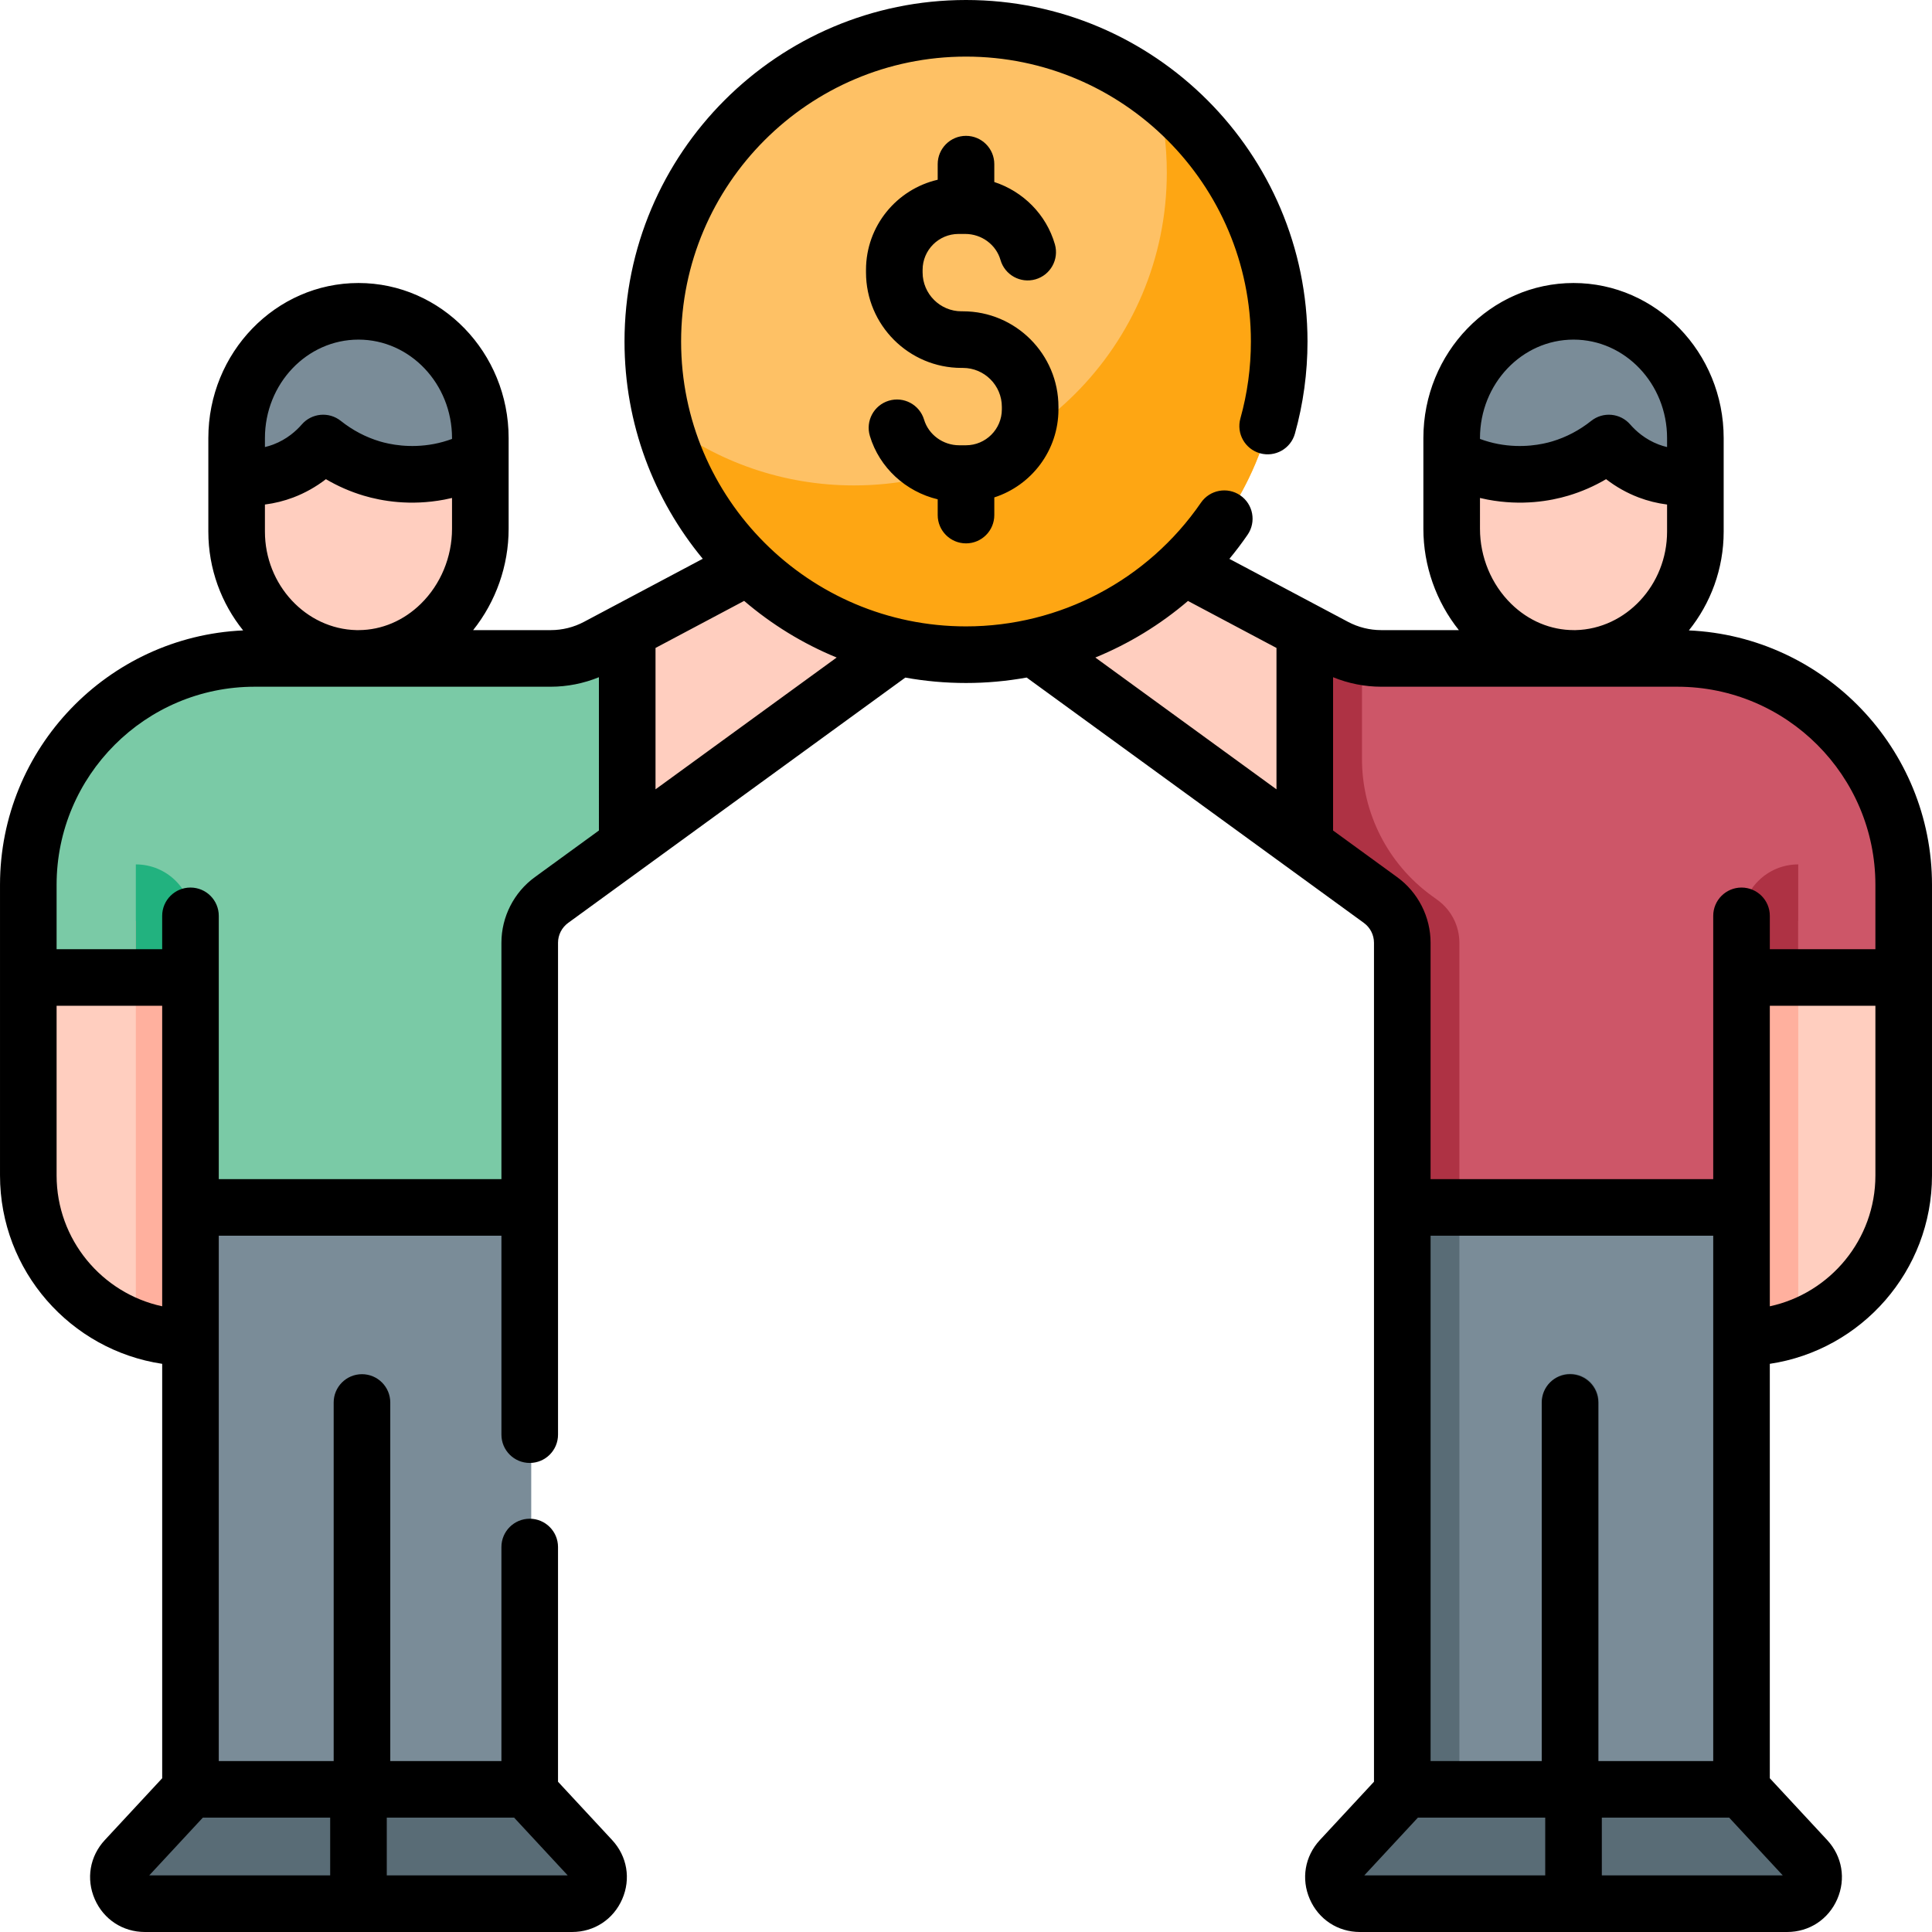
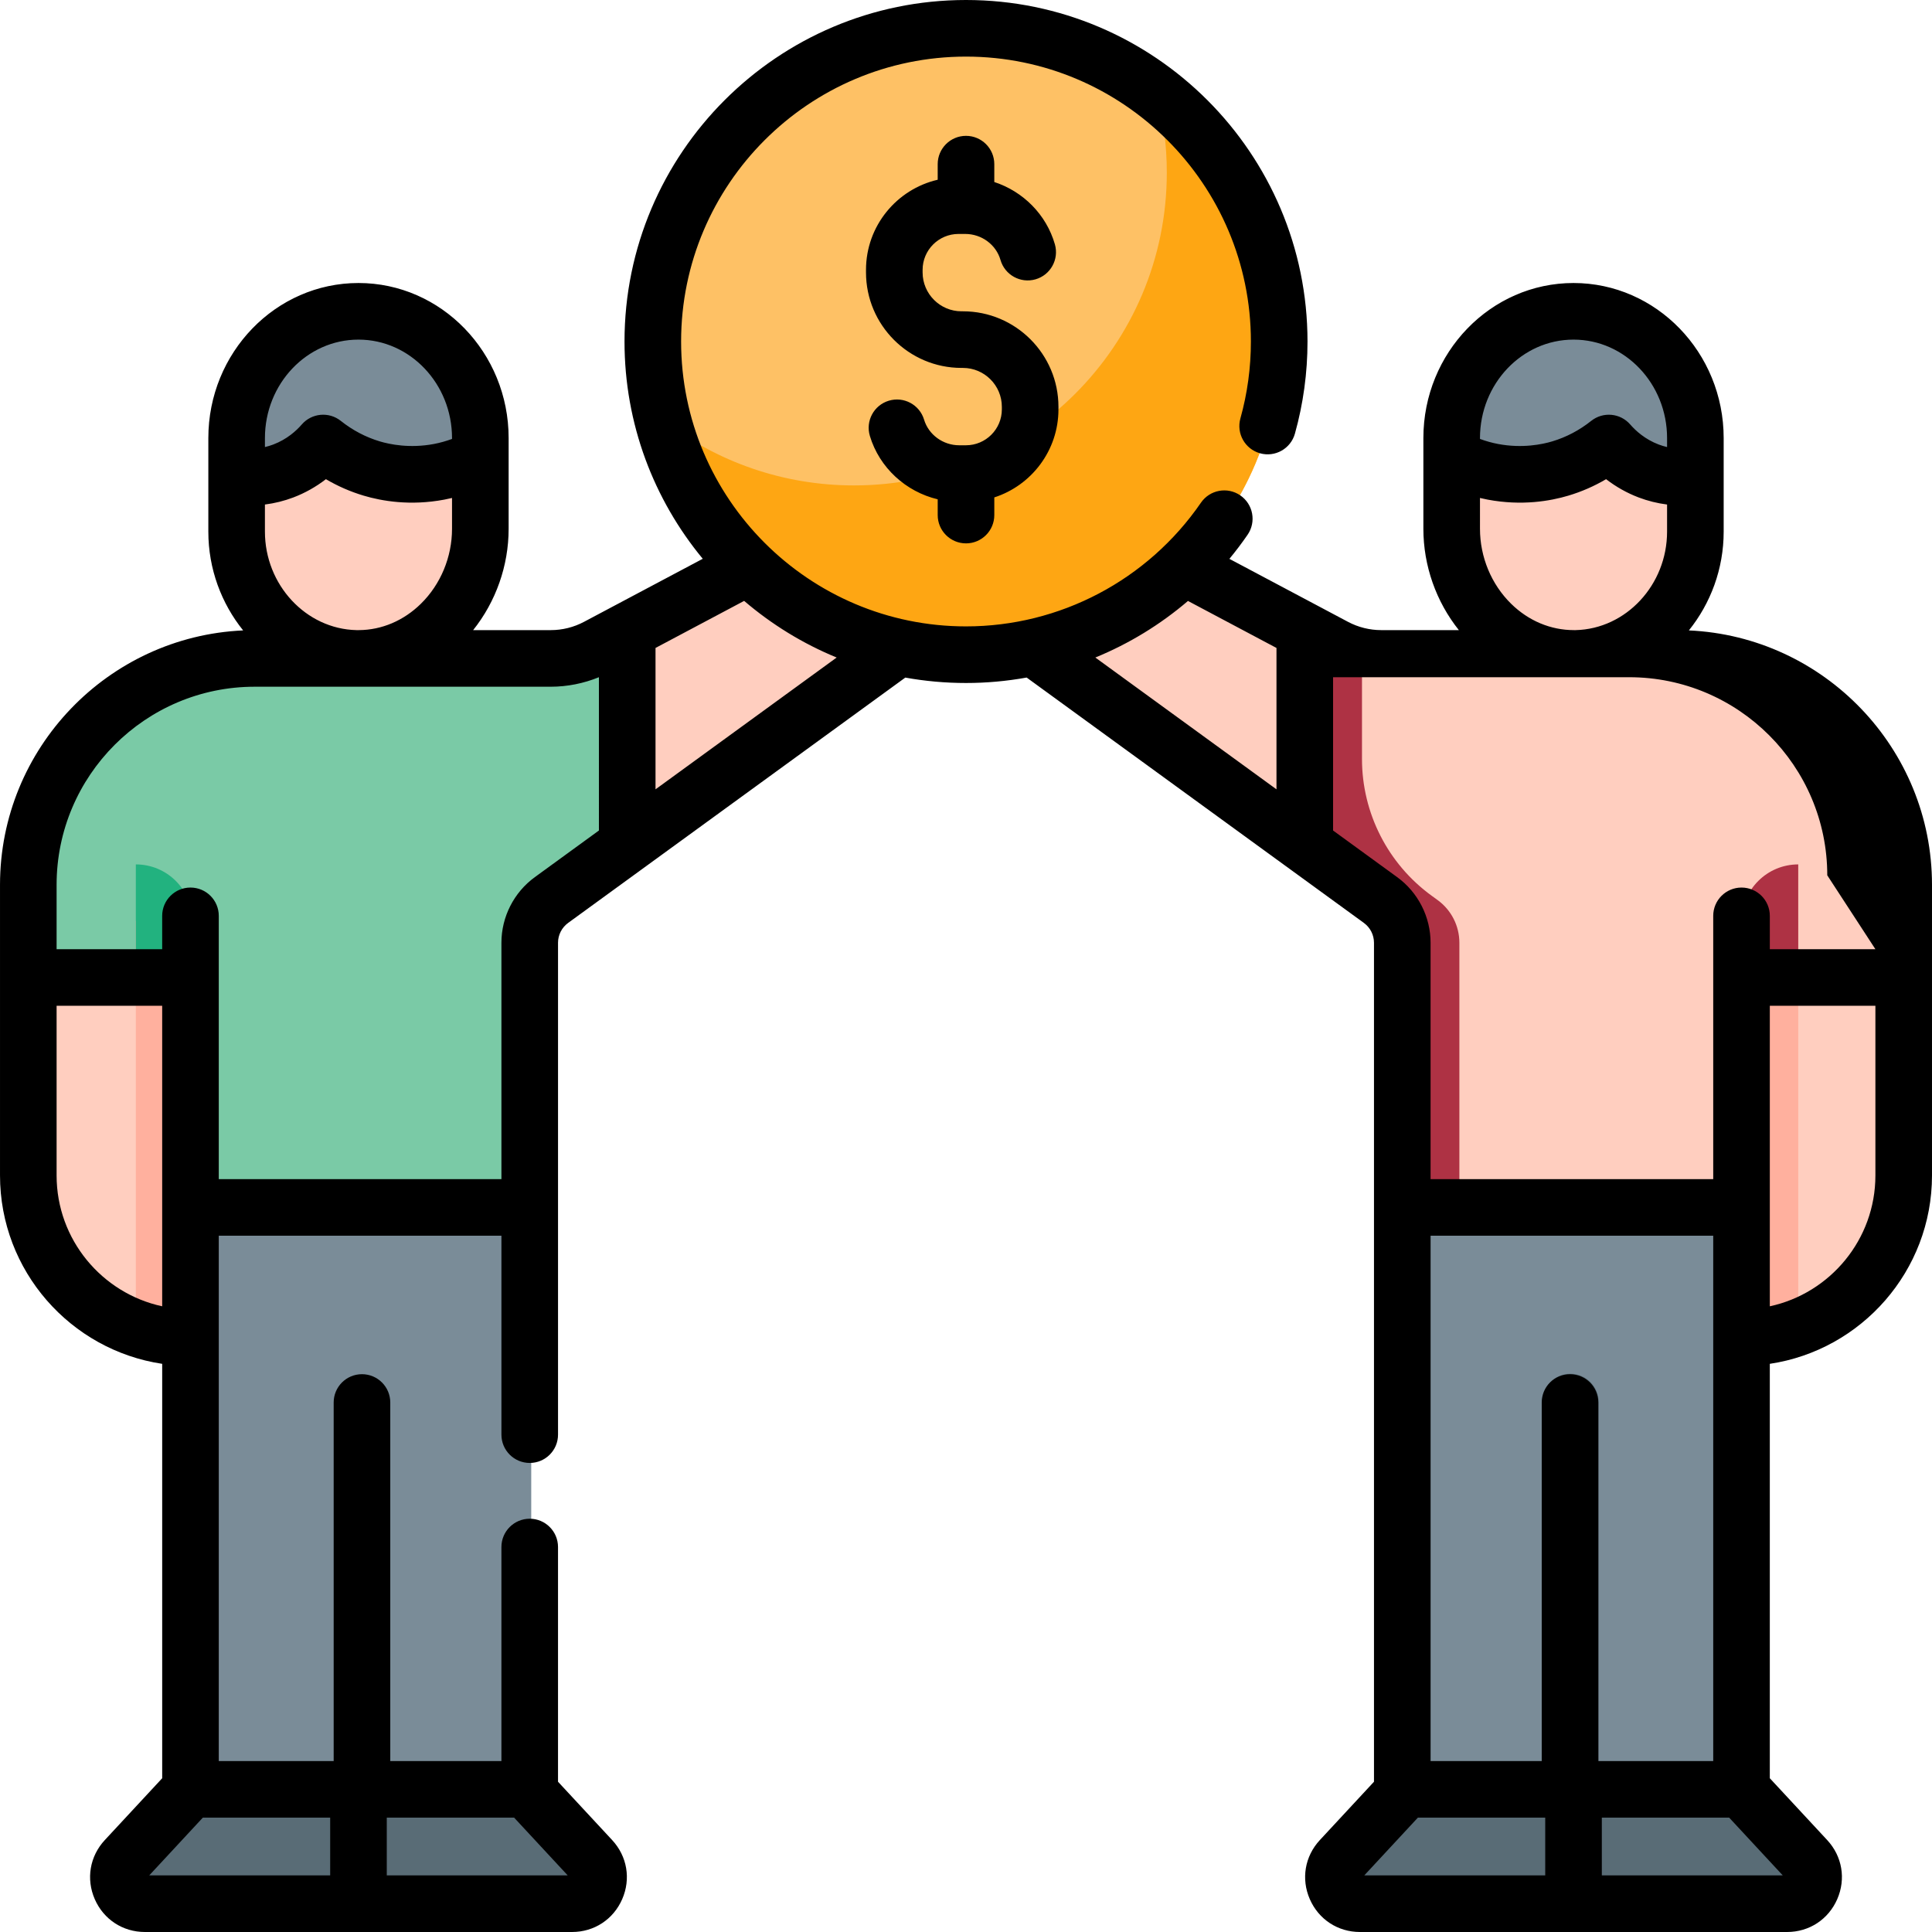
<svg xmlns="http://www.w3.org/2000/svg" id="Capa_1" enable-background="new 0 0 512 512" height="512" viewBox="0 0 512 512" width="512">
  <g>
    <g>
      <path d="m275.637 144.612-56.495 41.1-72.599 52.826c-3.621 2.631-5.756 6.834-5.756 11.309v70.065l-14.134-4.456c-29.869 11.911-59.727 23.821-89.596 35.732l-1.058.495c-19.501-3.475-26.685-20.336-27.762-38.362-1.544-26.102-.184-52.661-.184-78.812 0-33.101 26.83-59.931 59.931-59.931h78.375c4.29 0 8.513-1.048 12.299-3.058l23.53-12.493 46.206-24.539c6.834-3.631 14.357-4.941 21.608-4.164 4.921.534 9.717 2.029 14.095 4.426 4.367 2.407 8.317 5.717 11.54 9.862z" fill="#ffcebf" />
      <path d="m50.98 319.908h89.803v154.047h-89.803z" fill="#7a8c98" />
      <path d="m50.98 473.955-17.189 18.522c-4.152 4.474-.979 11.749 5.125 11.749h56.536v-30.271z" fill="#596c76" />
      <path d="m139.925 473.955 17.189 18.522c4.152 4.474.979 11.749-5.125 11.749h-56.536v-30.271z" fill="#596c76" />
      <path d="m127.708 116.26v24.005c0 18.824-14.803 34.678-32.888 34.315-17.526-.352-31.623-15.245-31.623-33.564v-24.756c0-18.539 14.441-33.568 32.255-33.568 17.815 0 32.256 15.029 32.256 33.568z" fill="#ffcebf" />
      <path d="m63.197 116.26c0-18.539 14.441-33.568 32.255-33.568 17.814 0 32.255 15.029 32.255 33.568v5.069c-2.457 1.307-6.177 2.956-10.924 3.852-8.527 1.609-15.305-.119-17.831-.875-5.832-1.746-10.136-4.591-12.848-6.748-1.579 1.821-5.028 5.31-10.552 7.406-5.364 2.036-10.025 1.75-12.355 1.443z" fill="#7a8c98" />
      <path d="m67.983 174.578h78.378c4.287 0 8.508-1.051 12.293-3.061l7.938-4.215v56.646l-20.052 14.589c-3.617 2.632-5.757 6.835-5.757 11.308v70.063h-89.803v-60.865h-42.931v-24.531c0-33.101 26.833-59.934 59.934-59.934z" fill="#7acaa6" />
      <path d="m504.5 234.509v76.938c0 6.698-1.573 13.357-4.591 19.336-.738 1.456-3.427 6.572-8.649 11.658-6.659 6.484-14.269 9.833-14.706 9.241-4.669 1.747-9.717 2.698-14.988 2.698l-89.8-34.47v-70.065c0-4.475-2.135-8.678-5.756-11.309l-72.599-52.826-56.495-41.1c3.223-4.145 7.164-7.455 11.542-9.862 4.368-2.398 9.173-3.893 14.095-4.426 7.241-.777 14.764.534 21.598 4.164l69.745 37.032c3.786 2.009 8.008 3.058 12.289 3.058h78.384c33.101.001 59.931 26.832 59.931 59.933z" fill="#ffcebf" />
      <path d="m371.766 319.908h89.803v154.047h-89.803z" fill="#7a8c98" />
      <g fill="#596c76">
-         <path d="m371.766 319.908h14.983v154.047h-14.983z" />
        <path d="m461.569 473.955 17.189 18.522c4.152 4.474.979 11.749-5.125 11.749h-56.536v-30.271z" />
        <path d="m372.624 473.955-17.189 18.522c-4.152 4.474-.979 11.749 5.125 11.749h56.536v-30.271z" />
        <path d="m370.419 492.477 17.189-18.522h-14.983l-17.189 18.522c-4.153 4.475-.979 11.749 5.125 11.749h14.983c-6.104-.001-9.278-7.275-5.125-11.749z" />
        <path d="m416.17 481.447c-4.138 0-7.492-3.354-7.492-7.492v-102.409c0-4.138 3.354-7.492 7.492-7.492s7.492 3.354 7.492 7.492v102.409c0 4.138-3.354 7.492-7.492 7.492z" />
      </g>
      <path d="m384.841 116.26v24.005c0 18.824 14.803 34.678 32.888 34.315 17.526-.352 31.623-15.245 31.623-33.564v-24.756c0-18.539-14.441-33.568-32.255-33.568-17.814 0-32.256 15.029-32.256 33.568z" fill="#ffcebf" />
      <path d="m449.352 116.26c0-18.539-14.441-33.568-32.255-33.568-17.814 0-32.255 15.029-32.255 33.568v5.069c2.457 1.307 6.177 2.956 10.924 3.852 8.527 1.609 15.305-.119 17.831-.875 5.832-1.746 10.136-4.591 12.848-6.748 1.579 1.821 5.028 5.31 10.552 7.406 5.364 2.036 10.025 1.75 12.355 1.443z" fill="#7a8c98" />
-       <path d="m444.566 174.578h-78.378c-4.287 0-8.508-1.051-12.293-3.061l-7.938-4.215v56.646l20.052 14.589c3.617 2.632 5.757 6.835 5.757 11.308v70.063h89.803v-60.865h42.931v-24.531c0-33.101-26.833-59.934-59.934-59.934z" fill="#cd5668" />
      <path d="m380.992 238.537-1.602-1.166c-11.592-8.434-18.45-21.905-18.45-36.24v-27.094c-2.448-.5-4.823-1.34-7.045-2.52l-7.938-4.215v56.646l20.052 14.589c3.617 2.632 5.757 6.835 5.757 11.308v70.063h14.983v-70.063c0-4.473-2.14-8.677-5.757-11.308z" fill="#ae3244" />
      <path d="m476.552 244.059c-8.275 0-14.983 6.708-14.983 14.983v95.336c5.271 0 10.318-.955 14.983-2.693z" fill="#ffb09e" />
      <path d="m35.997 244.059c8.275 0 14.983 6.708 14.983 14.983v93.493c-5.271 0-9.679-.198-14.983-.85z" fill="#ffb09e" />
      <path d="m461.569 259.043h14.983v-29.967c-8.275 0-14.983 6.708-14.983 14.983z" fill="#ae3244" />
      <circle cx="256.275" cy="90.683" fill="#fec165" r="82.908" />
      <path d="m306.534 24.759c1.747 6.7 2.682 13.727 2.682 20.973 0 45.789-37.119 82.908-82.908 82.908-18.901 0-36.314-6.337-50.259-16.985 9.29 35.633 41.684 61.935 80.226 61.935 45.789 0 82.908-37.119 82.908-82.908 0-26.888-12.81-50.774-32.649-65.923z" fill="#fea613" />
      <path d="m50.98 259.043h-14.983v-29.967c8.275 0 14.983 6.708 14.983 14.983z" fill="#22b27f" />
    </g>
-     <path d="m447.569 167.066c5.747-7.139 9.222-16.279 9.222-26.177v-24.784c0-22.666-17.85-41.105-39.791-41.105s-39.791 18.439-39.791 41.105v5.102.057 18.873c0 9.788 3.387 19.323 9.404 26.851h-20.577c-3.054 0-6.093-.757-8.79-2.188l-7.867-4.178c-.019-.01-.037-.02-.056-.03l-23.522-12.49c1.692-2.049 3.305-4.178 4.826-6.39 2.346-3.413 1.481-8.083-1.932-10.429s-8.083-1.48-10.429 1.932c-14.114 20.529-37.391 32.785-62.266 32.785-41.631 0-75.5-33.869-75.5-75.5s33.869-75.5 75.5-75.5 75.5 33.869 75.5 75.5c0 6.926-.936 13.784-2.781 20.383-1.116 3.989 1.213 8.127 5.203 9.243 3.991 1.117 8.127-1.214 9.243-5.203 2.214-7.914 3.336-16.131 3.336-24.423-.001-49.902-40.599-90.5-90.501-90.5s-90.5 40.598-90.5 90.5c0 21.856 7.788 41.926 20.734 57.583l-23.561 12.511c-.016.009-.032.017-.049.026l-7.87 4.179c-2.697 1.432-5.736 2.189-8.79 2.189h-20.577c6.016-7.528 9.404-17.063 9.404-26.851v-18.873c0-.019 0-.038 0-.057v-5.102c0-22.666-17.85-41.105-39.791-41.105s-39.791 18.439-39.791 41.105v24.784c0 9.898 3.475 19.038 9.222 26.177-35.8 1.611-64.431 31.231-64.431 67.422v77.022c0 25.286 18.689 46.284 42.979 49.918v109.824l-15.206 16.384c-3.983 4.293-5.003 10.294-2.662 15.661 2.342 5.368 7.434 8.702 13.29 8.702h113.197c5.856 0 10.948-3.334 13.29-8.702 2.342-5.367 1.322-11.368-2.662-15.661l-14.346-15.458v-62.201c0-4.143-3.358-7.5-7.5-7.5s-7.5 3.357-7.5 7.5v56.719h-29.454v-95.022c0-4.143-3.358-7.5-7.5-7.5s-7.5 3.357-7.5 7.5v95.022h-30.447v-139.217h74.903v52.717c0 4.143 3.358 7.5 7.5 7.5s7.5-3.357 7.5-7.5v-130.358c0-2.072 1-4.037 2.676-5.256l89.358-65.015c5.22.941 10.596 1.433 16.084 1.433 5.44 0 10.814-.494 16.071-1.443l89.373 65.026c1.675 1.219 2.675 3.183 2.675 5.255v222.341l-14.346 15.458c-3.983 4.293-5.003 10.294-2.662 15.661 2.342 5.368 7.434 8.702 13.29 8.702h113.197c5.856 0 10.948-3.334 13.29-8.702 2.342-5.367 1.322-11.368-2.662-15.661l-15.206-16.384v-109.825c24.291-3.634 42.98-24.633 42.98-49.918v-77.022c0-36.191-28.631-65.811-64.431-67.422zm-345.069 314.63h33.75l14.202 15.304h-47.952zm-32.291-365.591c0-14.395 11.121-26.105 24.791-26.105s24.791 11.71 24.791 26.105v.218c-1.577.577-3.188 1.033-4.827 1.342-6.405 1.208-11.715.086-14.311-.691-3.729-1.116-7.209-2.946-10.344-5.44-3.144-2.5-7.702-2.079-10.335.957-1.442 1.663-3.924 3.936-7.557 5.314-.756.287-1.492.499-2.208.67zm0 17.6c2.568-.328 5.101-.953 7.53-1.875 3.088-1.172 6-2.812 8.63-4.844 3.149 1.854 6.489 3.313 9.984 4.359 4.765 1.426 12.344 2.768 21.392 1.061.686-.129 1.367-.28 2.046-.441v8.172c0 7.485-3.013 14.732-8.267 19.881-4.562 4.471-10.356 6.929-16.394 6.97h-.686c-13.37-.31-24.236-12.001-24.236-26.099v-7.184zm-55.209 177.805v-44.964h27.979v79.637c-15.972-3.452-27.979-17.684-27.979-34.673zm72.5 170.186v15.304h-47.952l14.202-15.304zm71.219-261.602-16.986 12.359c-5.542 4.032-8.851 10.531-8.851 17.385v62.641h-74.903v-69.768c0-4.142-3.358-7.5-7.5-7.5s-7.5 3.358-7.5 7.5v8.835h-27.979v-17.058c0-28.949 23.551-52.5 52.5-52.5h78.465c4.368 0 8.714-.874 12.754-2.52zm15-10.914v-37.467l23.487-12.472c7.269 6.227 15.534 11.32 24.519 15.011zm164.562 0-48.008-34.929c8.907-3.647 17.2-8.704 24.553-14.993l23.455 12.455zm53.928-93.075c0-14.395 11.121-26.105 24.791-26.105s24.791 11.71 24.791 26.105v2.371c-.717-.171-1.452-.383-2.208-.669-3.633-1.379-6.115-3.652-7.557-5.315-2.633-3.038-7.191-3.458-10.335-.957-3.135 2.494-6.616 4.324-10.344 5.44-2.595.777-7.905 1.899-14.311.691-1.638-.309-3.249-.765-4.827-1.342zm0 15.86c.679.161 1.361.312 2.046.441 9.049 1.707 16.627.366 21.392-1.061 3.494-1.046 6.834-2.505 9.983-4.359 2.629 2.032 5.542 3.672 8.63 4.845 2.43.922 4.962 1.546 7.53 1.874v7.184c0 14.098-10.865 25.789-24.236 26.099h-.468c-6.125-.002-11.994-2.445-16.61-6.97-5.254-5.149-8.267-12.396-8.267-19.881zm17.291 365.035h-47.952l14.202-15.304h33.75zm6.573-132.826c-4.142 0-7.5 3.357-7.5 7.5v95.022h-29.454v-139.217h74.903v139.218h-30.449v-95.022c0-4.144-3.358-7.501-7.5-7.501zm56.379 132.826h-47.952v-15.304h33.75zm24.548-185.49c0 16.989-12.007 31.221-27.979 34.673v-79.637h27.979zm0-59.964h-27.979v-8.835c0-4.142-3.358-7.5-7.5-7.5s-7.5 3.358-7.5 7.5v69.768h-74.903v-62.641c0-6.854-3.309-13.354-8.851-17.385l-16.987-12.359v-40.626c4.039 1.647 8.386 2.52 12.754 2.52h78.466c28.949 0 52.5 23.551 52.5 52.5zm-241-107.546c4.142 0 7.5-3.358 7.5-7.5v-4.683c9.852-3.18 17-12.435 17-23.331v-.675c0-13.957-11.354-25.312-25.312-25.312h-.377c-5.686 0-10.312-4.625-10.312-10.312v-.675c0-5.246 4.268-9.514 9.514-9.514h1.792c4.329 0 8.168 2.834 9.335 6.892 1.145 3.98 5.299 6.279 9.281 5.134 3.98-1.145 6.279-5.3 5.134-9.281-2.276-7.913-8.434-14.011-16.057-16.508v-4.735c0-4.142-3.358-7.5-7.5-7.5s-7.5 3.358-7.5 7.5v4.133c-10.87 2.509-19 12.26-19 23.881v.675c0 13.957 11.354 25.312 25.312 25.312h.377c5.686 0 10.312 4.625 10.312 10.312v.675c0 5.246-4.268 9.514-9.514 9.514h-1.792c-4.277 0-8.104-2.792-9.305-6.788-1.192-3.967-5.375-6.216-9.341-5.024-3.967 1.192-6.216 5.375-5.024 9.341 2.537 8.441 9.55 14.785 17.976 16.792v4.178c.001 4.141 3.359 7.499 7.501 7.499z" />
+     <path d="m447.569 167.066c5.747-7.139 9.222-16.279 9.222-26.177v-24.784c0-22.666-17.85-41.105-39.791-41.105s-39.791 18.439-39.791 41.105v5.102.057 18.873c0 9.788 3.387 19.323 9.404 26.851h-20.577c-3.054 0-6.093-.757-8.79-2.188l-7.867-4.178c-.019-.01-.037-.02-.056-.03l-23.522-12.49c1.692-2.049 3.305-4.178 4.826-6.39 2.346-3.413 1.481-8.083-1.932-10.429s-8.083-1.48-10.429 1.932c-14.114 20.529-37.391 32.785-62.266 32.785-41.631 0-75.5-33.869-75.5-75.5s33.869-75.5 75.5-75.5 75.5 33.869 75.5 75.5c0 6.926-.936 13.784-2.781 20.383-1.116 3.989 1.213 8.127 5.203 9.243 3.991 1.117 8.127-1.214 9.243-5.203 2.214-7.914 3.336-16.131 3.336-24.423-.001-49.902-40.599-90.5-90.501-90.5s-90.5 40.598-90.5 90.5c0 21.856 7.788 41.926 20.734 57.583l-23.561 12.511c-.016.009-.032.017-.049.026l-7.87 4.179c-2.697 1.432-5.736 2.189-8.79 2.189h-20.577c6.016-7.528 9.404-17.063 9.404-26.851v-18.873c0-.019 0-.038 0-.057v-5.102c0-22.666-17.85-41.105-39.791-41.105s-39.791 18.439-39.791 41.105v24.784c0 9.898 3.475 19.038 9.222 26.177-35.8 1.611-64.431 31.231-64.431 67.422v77.022c0 25.286 18.689 46.284 42.979 49.918v109.824l-15.206 16.384c-3.983 4.293-5.003 10.294-2.662 15.661 2.342 5.368 7.434 8.702 13.29 8.702h113.197c5.856 0 10.948-3.334 13.29-8.702 2.342-5.367 1.322-11.368-2.662-15.661l-14.346-15.458v-62.201c0-4.143-3.358-7.5-7.5-7.5s-7.5 3.357-7.5 7.5v56.719h-29.454v-95.022c0-4.143-3.358-7.5-7.5-7.5s-7.5 3.357-7.5 7.5v95.022h-30.447v-139.217h74.903v52.717c0 4.143 3.358 7.5 7.5 7.5s7.5-3.357 7.5-7.5v-130.358c0-2.072 1-4.037 2.676-5.256l89.358-65.015c5.22.941 10.596 1.433 16.084 1.433 5.44 0 10.814-.494 16.071-1.443l89.373 65.026c1.675 1.219 2.675 3.183 2.675 5.255v222.341l-14.346 15.458c-3.983 4.293-5.003 10.294-2.662 15.661 2.342 5.368 7.434 8.702 13.29 8.702h113.197c5.856 0 10.948-3.334 13.29-8.702 2.342-5.367 1.322-11.368-2.662-15.661l-15.206-16.384v-109.825c24.291-3.634 42.98-24.633 42.98-49.918v-77.022c0-36.191-28.631-65.811-64.431-67.422zm-345.069 314.63h33.75l14.202 15.304h-47.952zm-32.291-365.591c0-14.395 11.121-26.105 24.791-26.105s24.791 11.71 24.791 26.105v.218c-1.577.577-3.188 1.033-4.827 1.342-6.405 1.208-11.715.086-14.311-.691-3.729-1.116-7.209-2.946-10.344-5.44-3.144-2.5-7.702-2.079-10.335.957-1.442 1.663-3.924 3.936-7.557 5.314-.756.287-1.492.499-2.208.67zm0 17.6c2.568-.328 5.101-.953 7.53-1.875 3.088-1.172 6-2.812 8.63-4.844 3.149 1.854 6.489 3.313 9.984 4.359 4.765 1.426 12.344 2.768 21.392 1.061.686-.129 1.367-.28 2.046-.441v8.172c0 7.485-3.013 14.732-8.267 19.881-4.562 4.471-10.356 6.929-16.394 6.97h-.686c-13.37-.31-24.236-12.001-24.236-26.099v-7.184zm-55.209 177.805v-44.964h27.979v79.637c-15.972-3.452-27.979-17.684-27.979-34.673zm72.5 170.186v15.304h-47.952l14.202-15.304zm71.219-261.602-16.986 12.359c-5.542 4.032-8.851 10.531-8.851 17.385v62.641h-74.903v-69.768c0-4.142-3.358-7.5-7.5-7.5s-7.5 3.358-7.5 7.5v8.835h-27.979v-17.058c0-28.949 23.551-52.5 52.5-52.5h78.465c4.368 0 8.714-.874 12.754-2.52zm15-10.914v-37.467l23.487-12.472c7.269 6.227 15.534 11.32 24.519 15.011zm164.562 0-48.008-34.929c8.907-3.647 17.2-8.704 24.553-14.993l23.455 12.455zm53.928-93.075c0-14.395 11.121-26.105 24.791-26.105s24.791 11.71 24.791 26.105v2.371c-.717-.171-1.452-.383-2.208-.669-3.633-1.379-6.115-3.652-7.557-5.315-2.633-3.038-7.191-3.458-10.335-.957-3.135 2.494-6.616 4.324-10.344 5.44-2.595.777-7.905 1.899-14.311.691-1.638-.309-3.249-.765-4.827-1.342zm0 15.86c.679.161 1.361.312 2.046.441 9.049 1.707 16.627.366 21.392-1.061 3.494-1.046 6.834-2.505 9.983-4.359 2.629 2.032 5.542 3.672 8.63 4.845 2.43.922 4.962 1.546 7.53 1.874v7.184c0 14.098-10.865 25.789-24.236 26.099h-.468c-6.125-.002-11.994-2.445-16.61-6.97-5.254-5.149-8.267-12.396-8.267-19.881zm17.291 365.035h-47.952l14.202-15.304h33.75zm6.573-132.826c-4.142 0-7.5 3.357-7.5 7.5v95.022h-29.454v-139.217h74.903v139.218h-30.449v-95.022c0-4.144-3.358-7.501-7.5-7.501zm56.379 132.826h-47.952v-15.304h33.75zm24.548-185.49c0 16.989-12.007 31.221-27.979 34.673v-79.637h27.979zm0-59.964h-27.979v-8.835c0-4.142-3.358-7.5-7.5-7.5s-7.5 3.358-7.5 7.5v69.768h-74.903v-62.641c0-6.854-3.309-13.354-8.851-17.385l-16.987-12.359v-40.626h78.466c28.949 0 52.5 23.551 52.5 52.5zm-241-107.546c4.142 0 7.5-3.358 7.5-7.5v-4.683c9.852-3.18 17-12.435 17-23.331v-.675c0-13.957-11.354-25.312-25.312-25.312h-.377c-5.686 0-10.312-4.625-10.312-10.312v-.675c0-5.246 4.268-9.514 9.514-9.514h1.792c4.329 0 8.168 2.834 9.335 6.892 1.145 3.98 5.299 6.279 9.281 5.134 3.98-1.145 6.279-5.3 5.134-9.281-2.276-7.913-8.434-14.011-16.057-16.508v-4.735c0-4.142-3.358-7.5-7.5-7.5s-7.5 3.358-7.5 7.5v4.133c-10.87 2.509-19 12.26-19 23.881v.675c0 13.957 11.354 25.312 25.312 25.312h.377c5.686 0 10.312 4.625 10.312 10.312v.675c0 5.246-4.268 9.514-9.514 9.514h-1.792c-4.277 0-8.104-2.792-9.305-6.788-1.192-3.967-5.375-6.216-9.341-5.024-3.967 1.192-6.216 5.375-5.024 9.341 2.537 8.441 9.55 14.785 17.976 16.792v4.178c.001 4.141 3.359 7.499 7.501 7.499z" />
    <g style="fill:none;stroke:#000;stroke-width:15;stroke-linecap:round;stroke-linejoin:round;stroke-miterlimit:10">
-       <path d="" />
      <path d="" />
    </g>
  </g>
</svg>